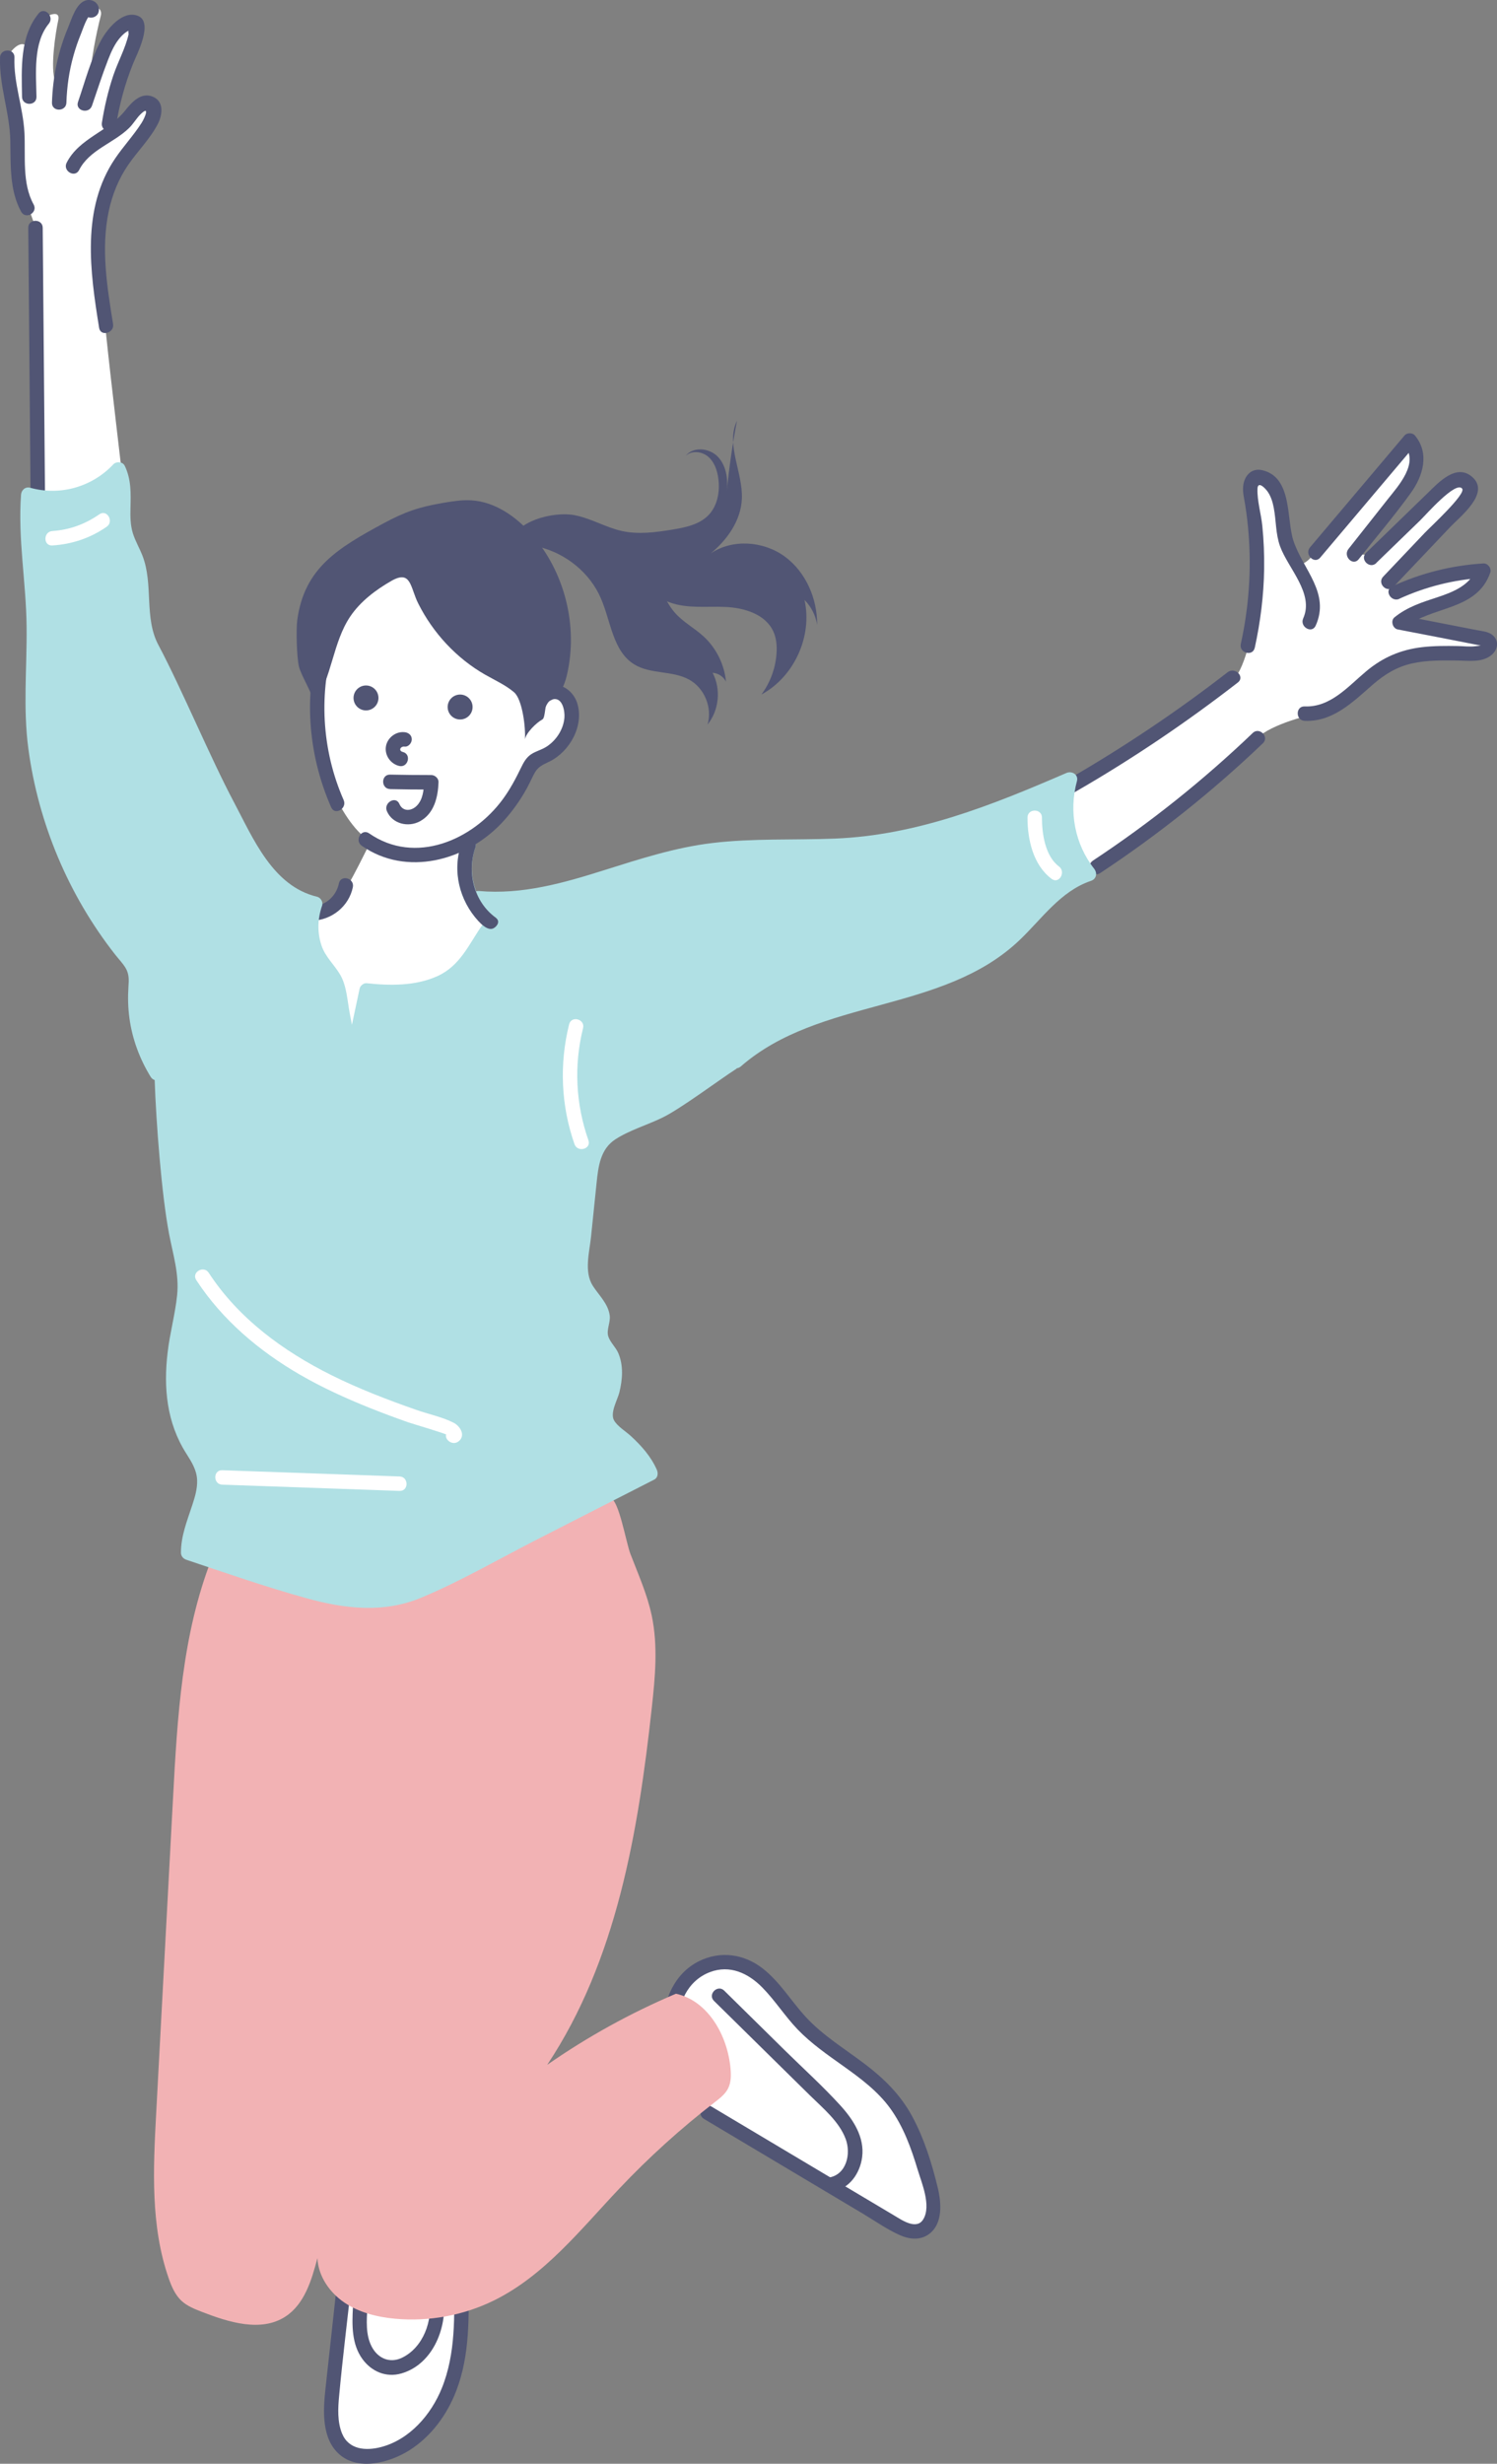
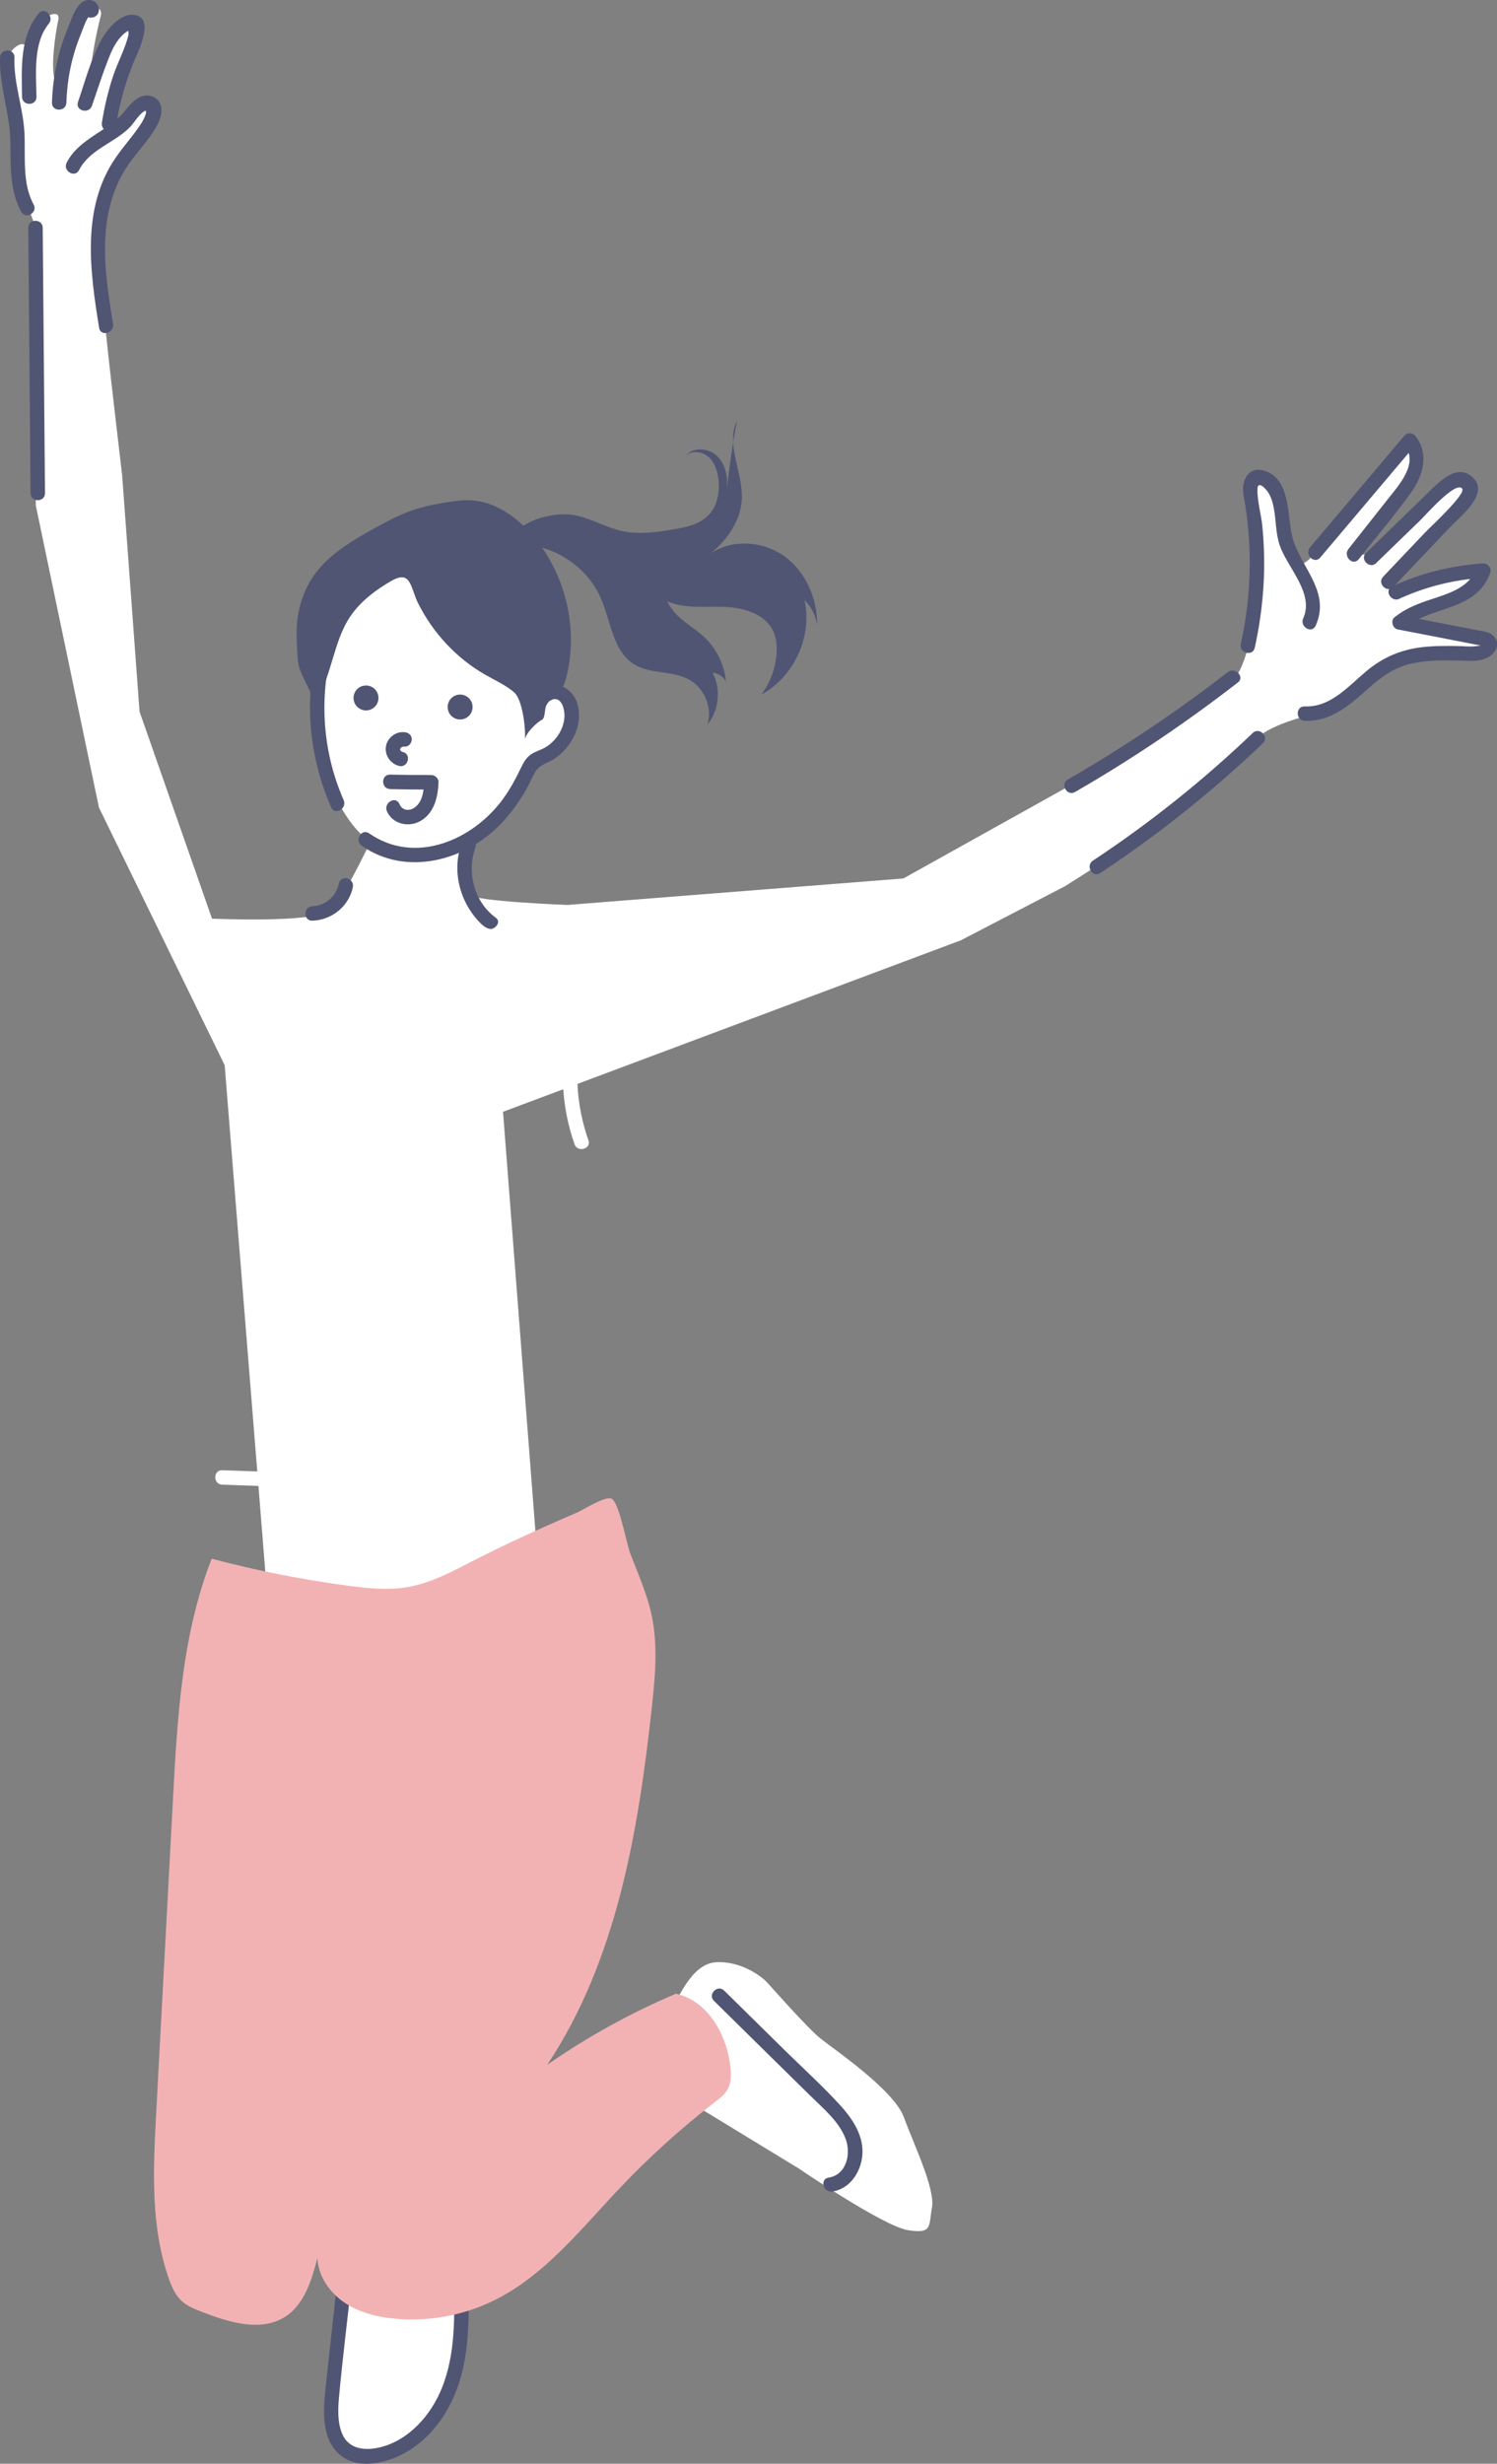
<svg xmlns="http://www.w3.org/2000/svg" id="uuid-49d8b294-7844-4ac9-ba8c-fabb450165cd" data-name="レイヤー 2" viewBox="0 0 242.55 399.1">
  <rect x="0" y="0" width="242.55" height="399.1" fill="#808080" stroke="none" />
  <g id="uuid-befa4458-9706-4152-a57f-a05df17d75b2" data-name="イラスト">
    <g>
      <path d="M5.8,81.81v-44.94s-3.17-7.91-3.32-12.58c-.16-4.67-1.35-14.64-1.11-15.27s2.22-3.09,3.24-1.11c1.11-3.48,1.82-4.91,2.53-5.14s2.69-1.27,2.29.55-1.35,7.75-.47,9.89C10.71,9.01,12.45.86,13.87.86s2.82.37,2.45,1.74c-.71,2.69-1.74,7.91-1.74,10.52,3.17-7.28,5.93-10.84,6.96-9.57s-1.03,5.93-1.82,8.31c-.79,2.37-1.82,8.63-1.42,9.26,3.17-2.93,5.14-5.22,5.93-4.43s.4,3.09-.95,4.99c-1.35,1.9-6.02,7.34-6.81,11.95-1.11,6.49.53,19.41,3.32,43.36l2.82,38.28,11.74,33.54s16.59.75,19.01-1.3,5.59-9.13,6.71-11.18c-4.47-2.61-8.94-12.49-8.94-20.31s1.68-19.94,7.27-23.29c5.59-3.35,16.59-2.05,16.59-2.05l12.49,12.67,1.89,7.62s3.89,3,3.52,5.43-3.54,5.78-6.52,7.27c-2.42,5.03-8.17,11.22-9.88,12.11-1.86,4.29-1.49,8.01-.56,9.13.93,1.12,16.03,1.68,16.03,1.68l54.41-4.29,26.09-14.54,27.59-17.99c1.59-1.4,3.27-8.7,3.46-10.95s.28-10.67-.09-13.94-1.5-7.11-.09-7.49c1.4-.37,3.65.19,3.93,2.25s1.59,9.82,2.71,11.32,3.18-1.59,3.65-2.06,14.69-17.12,14.69-17.12c0,0,1.59,1.12,1.4,2.43s-1.22,3.93-2.06,5.33-8.14,10.2-8.14,10.2l2.81.19,7.2-6.74s6.18-5.43,7.02-5.33,1.87.75,1.68,1.59-13.01,14.88-13.01,14.88l.65,1.5s12.7-4.4,13.32-3.7.9,1.73.34,2.48-5.71,2.99-5.71,2.99l-6.83,2.9,14.03,3.27-.19,1.59-1.96.65-10.85.56-7.2,4.02s-5.05,4.87-6.74,4.96c-1.68.09-8.14,1.78-10.39,4.02l-18.99,16.28-12.07,7.67-16.94,8.8-74.18,27.78,6.71,86.84-16.03,73.05,21.99-1.86,13.33-9.82c2.16-4.28,4.43-10.23,8.54-10.45s7.36,2.38,8.01,3.03,6.71,7.58,8.87,9.31c2.16,1.73,11.9,8.33,13.53,12.77,1.62,4.44,5.09,11.58,4.55,14.61s.11,4.33-3.9,3.68c-4-.65-17.64-9.96-17.64-9.96l-19.7-12.01-24.46,18.18-11.15,14.5s.32,4.22.22,6.39-1.73,9.2-1.73,9.2c0,0-4.22,9.31-11.36,10.28-7.14.97-8.22-5.63-7.9-8.22s3.25-23.7,3.25-23.7l-7.47-34.41-12.76-158.96-20.37-41.74-10.24-48.98Z" fill="#fff" />
-       <path d="M109.86,328.31c-.14-3.69,1.53-7.47,5.17-8.85,3.22-1.22,6.19.17,8.46,2.47,2.09,2.12,3.68,4.66,5.74,6.81,2.2,2.29,4.84,4.11,7.42,5.95,2.76,1.97,5.55,4.04,7.57,6.82,2.13,2.94,3.39,6.39,4.43,9.85.65,2.18,2.27,5.88.96,8.11-1.07,1.83-3.44.19-4.69-.56-1.9-1.13-3.8-2.27-5.71-3.4-7.99-4.76-15.98-9.53-23.97-14.29-1.3-.77-2.48,1.25-1.18,2.02,8.56,5.1,17.12,10.21,25.68,15.31,1.98,1.18,3.95,2.58,6.06,3.52,1.55.69,3.34.88,4.77-.21,2.24-1.7,1.95-5.09,1.36-7.51-.96-3.98-2.24-8.08-4.22-11.68-1.85-3.37-4.5-5.98-7.53-8.28-3.27-2.49-6.85-4.64-9.65-7.69-2.35-2.56-4.16-5.64-6.93-7.81-3.03-2.38-6.9-2.93-10.39-1.18-3.93,1.98-5.85,6.34-5.69,10.59.06,1.5,2.4,1.51,2.34,0h0Z" fill="#515574" />
      <path d="M134.87,355c2.75-.42,4.48-2.95,4.82-5.58.41-3.22-1.44-6.06-3.52-8.35-2.81-3.09-5.94-5.92-8.91-8.84-3.31-3.26-6.61-6.51-9.92-9.77-1.07-1.06-2.73.6-1.66,1.66,5.2,5.12,10.39,10.23,15.59,15.35,2.1,2.06,4.69,4.19,5.75,7.02.9,2.42.13,5.81-2.77,6.26-1.48.23-.85,2.48.62,2.26h0Z" fill="#515574" />
      <path d="M54.67,369.27c-.65,5.91-1.3,11.81-1.94,17.72-.38,3.49-.66,8.05,2.28,10.61,3.11,2.71,8.16,1.3,11.29-.66,3.55-2.23,6.14-5.78,7.63-9.67,2.21-5.75,2.08-12.1,1.94-18.16-.03-1.5-2.37-1.51-2.34,0,.13,5.92.32,12.16-1.95,17.76-1.74,4.3-5.23,8.33-9.85,9.53-2.46.64-5.23.43-6.31-2.2-.78-1.9-.66-4.13-.47-6.13.58-6.27,1.37-12.53,2.05-18.8.16-1.5-2.18-1.48-2.34,0h0Z" fill="#515574" />
-       <path d="M57.18,373.82c-.15,2.83-.21,5.89,1.53,8.3,1.47,2.04,3.85,3.07,6.33,2.35,5.26-1.52,7.61-7.83,6.76-12.79-.26-1.48-2.51-.85-2.26.62.62,3.59-.96,7.97-4.41,9.63-2,.96-3.94.08-4.92-1.83-.99-1.92-.8-4.21-.69-6.29.08-1.51-2.26-1.5-2.34,0h0Z" fill="#515574" />
      <path d="M105.59,261.68c1.04,4.92.56,10.02.01,15.02-2.21,20.15-5.71,40.9-16.94,57.78,6.53-4.55,13.53-8.41,20.86-11.52,5.21,1.15,8.35,6.76,8.84,12.08.1,1.1.11,2.27-.39,3.26-.47.93-1.34,1.6-2.17,2.24-5.5,4.25-10.67,8.92-15.44,13.97-6.28,6.63-12.12,14.09-20.31,18.13-4.93,2.43-10.54,3.47-16.02,2.97-2.9-.27-5.82-.99-8.23-2.62-2.41-1.63-4.24-4.29-4.37-7.2-.94,3.57-2.1,7.47-5.2,9.48-3.95,2.55-9.15.92-13.53-.78-1.16-.45-2.35-.92-3.27-1.76-1.04-.96-1.62-2.31-2.09-3.65-2.96-8.47-2.52-17.7-2.04-26.66.91-17.02,1.82-34.03,2.73-51.05.7-13.17,1.46-26.6,6.27-38.88,7.34,1.95,14.8,3.42,22.33,4.41,3.06.4,6.18.72,9.23.22,3.99-.65,7.6-2.65,11.19-4.49,3.61-1.85,7.28-3.57,10.98-5.22,1.78-.8,3.57-1.58,5.37-2.35,1.19-.51,4.31-2.55,5.54-2.34,1.33.23,2.52,7.24,3.2,8.99,1.26,3.29,2.72,6.52,3.45,9.98Z" fill="#f2b2b4" />
      <path d="M4.58,36.9c.12,14.33.25,28.66.37,42.99.01,1.51,2.35,1.51,2.34,0-.12-14.33-.25-28.66-.37-42.99-.01-1.51-2.35-1.51-2.34,0h0Z" fill="#515574" />
      <path d="M18.32,52.49c-.97-5.99-1.98-12.21-.71-18.24.58-2.74,1.61-5.3,3.2-7.6,1.52-2.2,3.51-4.16,4.75-6.55.77-1.49,1.06-3.67-.81-4.44-1.89-.78-3.4.89-4.45,2.22-2.68,3.4-7.47,4.48-9.5,8.48-.68,1.34,1.34,2.53,2.02,1.18,1.67-3.29,5.62-4.35,8.13-6.84.66-.65,1.12-1.48,1.77-2.14,1.64-1.63.78.47.22,1.35-1.3,2.03-2.96,3.8-4.31,5.8-5.48,8.12-4.04,18.31-2.57,27.4.24,1.48,2.5.85,2.26-.62h0Z" fill="#515574" />
      <path d="M18.77,20.53c.55-3.51,1.46-6.94,2.8-10.24.63-1.56,3.37-6.76.73-7.74-2.43-.9-4.85,2.06-5.85,3.85-1.73,3.12-2.65,6.76-3.81,10.11-.5,1.43,1.76,2.04,2.26.62.86-2.49,1.66-5.01,2.62-7.47.49-1.26,1.08-2.6,1.99-3.62.37-.41.79-.82,1.3-1.05.27-.08.53-.15.8-.23-.66-.26-.91,0-.77.78-.52,2.3-1.73,4.45-2.48,6.68-.84,2.5-1.44,5.07-1.85,7.67-.23,1.47,2.03,2.11,2.26.62h0Z" fill="#515574" />
      <path d="M16.02,1.75c.13-1.27-1.16-2.09-2.3-1.62-1.46.59-2.15,3.05-2.7,4.36-1.62,3.86-2.47,7.97-2.6,12.14-.05,1.51,2.29,1.51,2.34,0,.08-2.58.44-5.11,1.14-7.6.33-1.19.73-2.36,1.2-3.5.33-.79.99-2.97,1.79-3.38-.3.04-.6.08-.9.12.02,0,.04,0,.06,0-.11-.28-.23-.55-.34-.83-.01.1-.02.2-.03.3-.16,1.5,2.18,1.49,2.34,0h0Z" fill="#515574" />
      <path d="M6.25,2.19c-3.07,3.75-2.75,8.93-2.68,13.5.02,1.5,2.36,1.51,2.34,0-.06-3.78-.57-8.72,2-11.85.95-1.16-.7-2.82-1.66-1.66h0Z" fill="#515574" />
      <path d="M.01,9.3c-.17,4.57,1.57,8.92,1.66,13.48.07,3.83-.15,8.07,1.76,11.52.73,1.32,2.75.14,2.02-1.18-1.91-3.44-1.29-7.86-1.49-11.64-.22-4.11-1.77-8.04-1.62-12.17.06-1.51-2.28-1.5-2.34,0H.01Z" fill="#515574" />
      <path d="M50.62,149.14c3.13-.1,5.91-2.32,6.55-5.42.3-1.47-1.95-2.1-2.26-.62-.43,2.07-2.16,3.63-4.3,3.7-1.5.05-1.51,2.39,0,2.34h0Z" fill="#515574" />
      <path d="M174.19,128.29c9.2-5.3,17.99-11.23,26.38-17.74,1.19-.92-.48-2.57-1.66-1.66-8.22,6.38-16.88,12.18-25.9,17.38-1.3.75-.13,2.78,1.18,2.02h0Z" fill="#515574" />
      <path d="M202.96,118.75c-8,7.65-16.65,14.56-25.88,20.66-1.25.83-.08,2.86,1.18,2.02,9.39-6.21,18.22-13.25,26.36-21.03,1.09-1.04-.57-2.7-1.66-1.66h0Z" fill="#515574" />
      <path d="M203.3,104.95c.92-4.21,1.46-8.49,1.52-12.8.03-2.31-.06-4.62-.29-6.92-.19-1.95-.85-4.07-.79-6.02.04-1.42,1.31-.09,1.71.52.5.76.76,1.65.93,2.53.4,2.08.29,4.21,1.02,6.23,1.29,3.57,5.56,7.65,3.75,11.68-.61,1.36,1.4,2.55,2.02,1.18,2.38-5.29-2.04-9.07-3.6-13.74-1.17-3.49-.12-10.32-5.08-11.45-1.78-.4-2.93.99-3.07,2.63-.09,1.01.17,2,.33,2.99.25,1.56.43,3.12.55,4.69.47,5.98.03,11.99-1.26,17.84-.32,1.47,1.93,2.1,2.26.62h0Z" fill="#515574" />
      <path d="M213.92,90.31c5.11-6.04,10.21-12.09,15.32-18.13h-1.66c2.35,2.83-.99,6.5-2.7,8.65-2.13,2.7-4.27,5.4-6.4,8.1-.92,1.17.72,2.84,1.66,1.66,2.81-3.56,5.79-7.04,8.44-10.73,2.02-2.8,3.07-6.44.66-9.33-.38-.46-1.27-.45-1.66,0-5.11,6.04-10.21,12.09-15.32,18.13-.97,1.14.68,2.81,1.66,1.66h0Z" fill="#515574" />
      <path d="M222.99,91.19c2.37-2.29,4.73-4.59,7.1-6.88.91-.88,5.81-6.5,6.82-5.15.66.86-5.19,6.23-6.06,7.15-2.25,2.37-4.49,4.74-6.74,7.1-1.04,1.09.62,2.75,1.66,1.66,3.07-3.24,6.14-6.47,9.21-9.71,1.61-1.7,6.48-5.44,3.61-8.05-2.61-2.37-5.55.89-7.31,2.6-3.31,3.21-6.63,6.43-9.94,9.64-1.08,1.05.57,2.7,1.66,1.66h0Z" fill="#515574" />
      <path d="M226.73,96.99c4.29-1.96,8.87-3.1,13.58-3.39-.38-.49-.75-.99-1.13-1.48-.93,2.69-3.81,3.81-6.29,4.63-2.49.81-4.88,1.57-6.95,3.25-.67.54-.3,1.8.52,1.96,4.27.83,8.55,1.64,12.82,2.49.21.04.43.08.64.12.4.15.47.13.22-.04-.12.04-.87.12-1.09.15-.91.12-1.95-.02-2.87-.03-1.91-.03-3.83-.04-5.73.18-3.47.4-6.39,1.65-9.07,3.89-2.95,2.46-5.79,5.88-9.99,5.71-1.51-.06-1.5,2.28,0,2.34,4.58.19,7.82-3.07,11.02-5.86,1.91-1.66,3.91-2.9,6.41-3.45,2.41-.53,4.91-.49,7.36-.46,1.77.02,3.79.34,5.32-.77,1.18-.86,1.52-2.42.27-3.4-.7-.54-1.67-.6-2.5-.76-1.28-.25-2.56-.5-3.85-.75-2.78-.54-5.55-1.08-8.33-1.62.17.65.34,1.3.52,1.96,4.38-3.56,11.69-2.66,13.85-8.91.24-.69-.4-1.53-1.13-1.48-5.14.32-10.08,1.56-14.76,3.71-1.37.63-.18,2.64,1.18,2.02h0Z" fill="#515574" />
-       <path d="M177.3,140.75c-3.16-4-4.15-9.31-2.81-14.21.29-1.08-.83-1.71-1.72-1.32-12.07,5.22-24.16,10.08-37.46,10.62-6.63.27-13.29-.07-19.9.72-6.02.72-11.74,2.58-17.49,4.39-6.61,2.09-13.35,4.01-20.35,3.38-.16-.01-.29.01-.42.05-.86-2.24-.93-4.79-.12-7.12.5-1.42-1.76-2.04-2.26-.62-1.64,4.7-.18,9.86,3.39,13.18-2.2,3.13-3.57,6.65-7.35,8.33-3.54,1.58-7.63,1.53-11.41,1.12-.48-.05-1.03.4-1.13.86-.42,1.96-.83,3.92-1.25,5.88-.12-.65-.25-1.3-.37-1.95-.37-1.96-.48-4.33-1.49-6.09-1-1.75-2.47-2.93-3.11-4.93-.67-2.1-.58-4.27.14-6.34.2-.58-.23-1.3-.82-1.44-7.2-1.72-10.36-9.47-13.5-15.38-3.76-7.08-8.4-18.22-12.15-25.3-2.44-4.45-.81-9.9-2.64-14.57-.48-1.23-1.17-2.39-1.56-3.65-.4-1.31-.41-2.66-.38-4.02.06-2.41.14-4.67-.93-6.89-.32-.67-1.35-.75-1.84-.24-3.44,3.67-8.62,5.15-13.48,3.8-.78-.22-1.43.38-1.48,1.13-.53,7.15.83,14.22.9,21.36.07,6.66-.6,13.17.29,19.82,1.63,12.1,6.51,23.69,14.05,33.3.55.7,1.2,1.37,1.67,2.13.62,1.01.57,1.96.49,3.1-.11,1.7-.07,3.38.16,5.07.46,3.39,1.66,6.62,3.45,9.53.17.27.4.43.64.5.23,6.81,1.12,18.59,2.34,24.95.63,3.3,1.65,6.49,1.3,9.89-.32,3.12-1.18,6.17-1.54,9.29-.68,5.73-.15,11.39,3,16.34.87,1.38,1.72,2.68,1.78,4.36.05,1.38-.36,2.74-.79,4.04-.83,2.54-1.84,4.99-1.83,7.71,0,.54.37.96.86,1.13,6.46,2.17,12.93,4.42,19.5,6.24,6.25,1.73,12.49,2.45,18.61-.11,6.41-2.68,12.53-6.25,18.72-9.41,6.33-3.23,12.66-6.47,18.99-9.7.61-.31.66-1.05.42-1.6-.95-2.16-2.51-3.9-4.23-5.48-.8-.73-2.17-1.56-2.7-2.52-.68-1.22.55-3.29.86-4.52.52-2.09.69-4.37-.18-6.39-.41-.95-1.32-1.74-1.62-2.71-.32-1.04.39-2.25.24-3.37-.26-1.91-1.72-3.23-2.72-4.77-1.49-2.31-.56-5.48-.3-8.05.3-2.88.59-5.75.89-8.63.28-2.68.6-5.5,3.06-7.09,2.32-1.5,5.17-2.31,7.65-3.53,2.92-1.42,9.14-6.08,11.87-7.84.06-.04.12-.09.17-.14.21-.03.43-.12.62-.29,12.87-11.22,32.65-8.54,45.17-20.47,3.6-3.43,6.65-7.94,11.56-9.59.9-.3,1.07-1.26.52-1.96Z" fill="#b0e0e4" />
      <path d="M78.66,109.32c1.57.9,3.24,1.64,4.62,2.81,1.38,1.17,1.91,5.83,1.77,7.63.19-1.05,1.87-2.71,2.82-3.21.55-.29.36-2.77.96-2.95,1.77-.52,2.63-2.52,3.04-4.32,1.84-7.95-.4-16.74-5.83-22.84-2.51-2.82-5.87-5.15-9.64-5.39-1.56-.1-3.11.16-4.65.42-3.84.65-6.17,1.45-9.6,3.3-7.45,4.03-12.82,7.24-13.98,15.63-.21,1.51-.09,6.02.25,7.51.34,1.49,2.1,4.18,2.52,6.03,2.87-4.22,2.96-9.86,5.82-14.09,1.64-2.43,4.11-4.29,6.63-5.74,3.25-1.86,3.06,1.01,4.35,3.6,2.41,4.83,6.24,8.95,10.93,11.62Z" fill="#515574" />
      <path d="M87.99,115.69c.25-.77.63-2.19,1.56-2.41,1.6-.39,1.99,1.93,1.9,2.97-.16,1.92-1.34,3.72-2.96,4.74-.77.48-1.67.69-2.43,1.19-.79.53-1.22,1.31-1.62,2.14-.86,1.78-1.77,3.5-2.94,5.1-4.88,6.69-14.25,10.75-21.7,5.57-1.24-.86-2.41,1.17-1.18,2.02,7.24,5.04,16.86,2.41,22.6-3.62,1.42-1.49,2.66-3.17,3.71-4.93.57-.96,1.04-1.96,1.53-2.95.64-1.31,1.36-1.56,2.59-2.16,3.29-1.63,5.62-5.82,4.47-9.46-.56-1.76-2.26-3.18-4.17-2.92-2.12.28-3.04,2.3-3.63,4.11-.47,1.44,1.79,2.05,2.26.62h0Z" fill="#515574" />
      <path d="M51.95,103.02c-2.8,9.17-2.15,19,1.71,27.76.61,1.38,2.62.19,2.02-1.18-3.6-8.18-4.07-17.43-1.47-25.96.44-1.44-1.82-2.06-2.26-.62h0Z" fill="#515574" />
      <path d="M93.16,83.47c2.63.51,5,1.97,7.61,2.55,2.66.58,5.42.22,8.11-.22,2.14-.35,4.44-.81,5.94-2.38,1.44-1.52,1.84-3.79,1.57-5.87-.17-1.33-.63-2.7-1.65-3.57-1.02-.87-2.7-1.06-3.66-.12,1.21-1.55,3.83-1.31,5.2.1,1.37,1.41,1.69,3.56,1.49,5.51.37-3.79.92-7.57,1.64-11.32-1.86,3.87.98,8.37.79,12.66-.15,3.49-2.35,6.62-5.05,8.84,3.52-2.38,8.53-2.02,11.97.48,3.44,2.5,5.31,6.84,5.28,11.09-.24-1.51-.96-2.94-2.05-4.03,1.32,5.88-1.68,12.45-6.98,15.31,1.44-1.94,2.3-4.3,2.45-6.71.08-1.2-.03-2.45-.54-3.54-1.28-2.75-4.67-3.79-7.7-3.93-3.03-.14-6.17.31-9.02-.72-4.28-1.54-6.79-5.93-10.51-8.54-2.42-1.69-5.38-2.55-8.32-2.53-2.78.02-4.9,1.37-7.42,1.88,1-4.07,7.38-5.62,10.84-4.95Z" fill="#515574" />
      <path d="M97.38,96.98c1.61,3.74,1.93,8.55,5.41,10.66,2.62,1.6,6.13.96,8.83,2.43,2.51,1.36,3.84,4.57,3.02,7.3,1.87-2.31,2.21-5.75.82-8.38.91.05,1.77.62,2.17,1.44-.26-2.79-1.59-5.47-3.66-7.36-1.5-1.37-3.37-2.34-4.69-3.89-1.7-1.98-2.36-4.73-4.19-6.6-1.77-1.81-4.34-2.51-6.64-3.57-2.42-1.12-4.63-2.72-7.19-3.46-1.88-.55-4.29-.58-5.98.56-2.88,1.95.23,2.04,2.01,2.47,4.4,1.07,8.3,4.2,10.09,8.39Z" fill="#515574" />
      <circle cx="59.3" cy="113.06" r="2.02" fill="#515574" />
      <circle cx="74.55" cy="114.53" r="2.02" fill="#515574" />
      <path d="M65.55,118.61c-1.41-.17-2.8.91-3.02,2.3-.23,1.43.73,2.81,2.12,3.16,1.46.37,2.08-1.89.62-2.26-.76-.19-.4-.95.28-.87.63.08,1.17-.59,1.17-1.17,0-.7-.54-1.09-1.17-1.17h0Z" fill="#515574" />
      <path d="M80.32,148.65c-3.52-2.55-4.71-7.33-3.29-11.38.5-1.42-1.76-2.04-2.26-.62h0c-1.54,4.4-.34,9.19,2.72,12.53,1.15,1.26,1.91,1.45,2.43,1.21s1.26-1.11.39-1.74Z" fill="#515574" />
      <path d="M8.48,88.36c3.19-.2,6.17-1.2,8.8-3.03,1.23-.85.06-2.88-1.18-2.02-2.29,1.59-4.82,2.53-7.61,2.71-1.5.1-1.51,2.44,0,2.34h0Z" fill="#fff" />
      <path d="M166.48,132.44c0,3.57.91,7.68,3.91,9.93,1.21.9,2.37-1.13,1.18-2.02-2.24-1.68-2.75-5.32-2.75-7.91,0-1.51-2.34-1.51-2.34,0h0Z" fill="#fff" />
      <path d="M92.21,165.93c-1.6,6.43-1.32,13.15.87,19.41.49,1.41,2.76.8,2.26-.62-2.06-5.88-2.38-12.12-.87-18.17.36-1.46-1.89-2.09-2.26-.62h0Z" fill="#fff" />
-       <path d="M31.8,207.36c4.22,6.46,10.19,11.5,16.83,15.34,3.58,2.07,7.36,3.79,11.19,5.33,2.1.84,4.22,1.63,6.35,2.38.58.2,6.34,1.9,6.35,2.07.11-.28.23-.55.34-.83-.07.06-.14.11-.21.17-1.18.93.49,2.58,1.66,1.66,1.18-.94.27-2.46-.81-3.01-1.86-.95-4.15-1.41-6.12-2.11-4.65-1.63-9.26-3.4-13.68-5.6-7.81-3.89-15.06-9.19-19.88-16.58-.82-1.26-2.85-.08-2.02,1.18h0Z" fill="#fff" />
      <path d="M36.01,240.5c9.58.34,19.15.67,28.73,1.01,1.51.05,1.5-2.29,0-2.34-9.58-.34-19.15-.67-28.73-1.01-1.51-.05-1.5,2.29,0,2.34h0Z" fill="#fff" />
      <path d="M63.21,127.83c2.22.05,4.44.07,6.67.07-.39-.39-.78-.78-1.17-1.17-.05,1.3-.2,2.76-1.14,3.75-.88.93-2.3,1.05-2.86-.25-.59-1.38-2.61-.19-2.02,1.18.89,2.07,3.48,2.66,5.37,1.62,2.29-1.26,2.9-3.9,2.99-6.31.03-.63-.56-1.17-1.17-1.17-2.22,0-4.44-.02-6.67-.07-1.51-.04-1.51,2.31,0,2.34h0Z" fill="#515574" />
    </g>
  </g>
</svg>